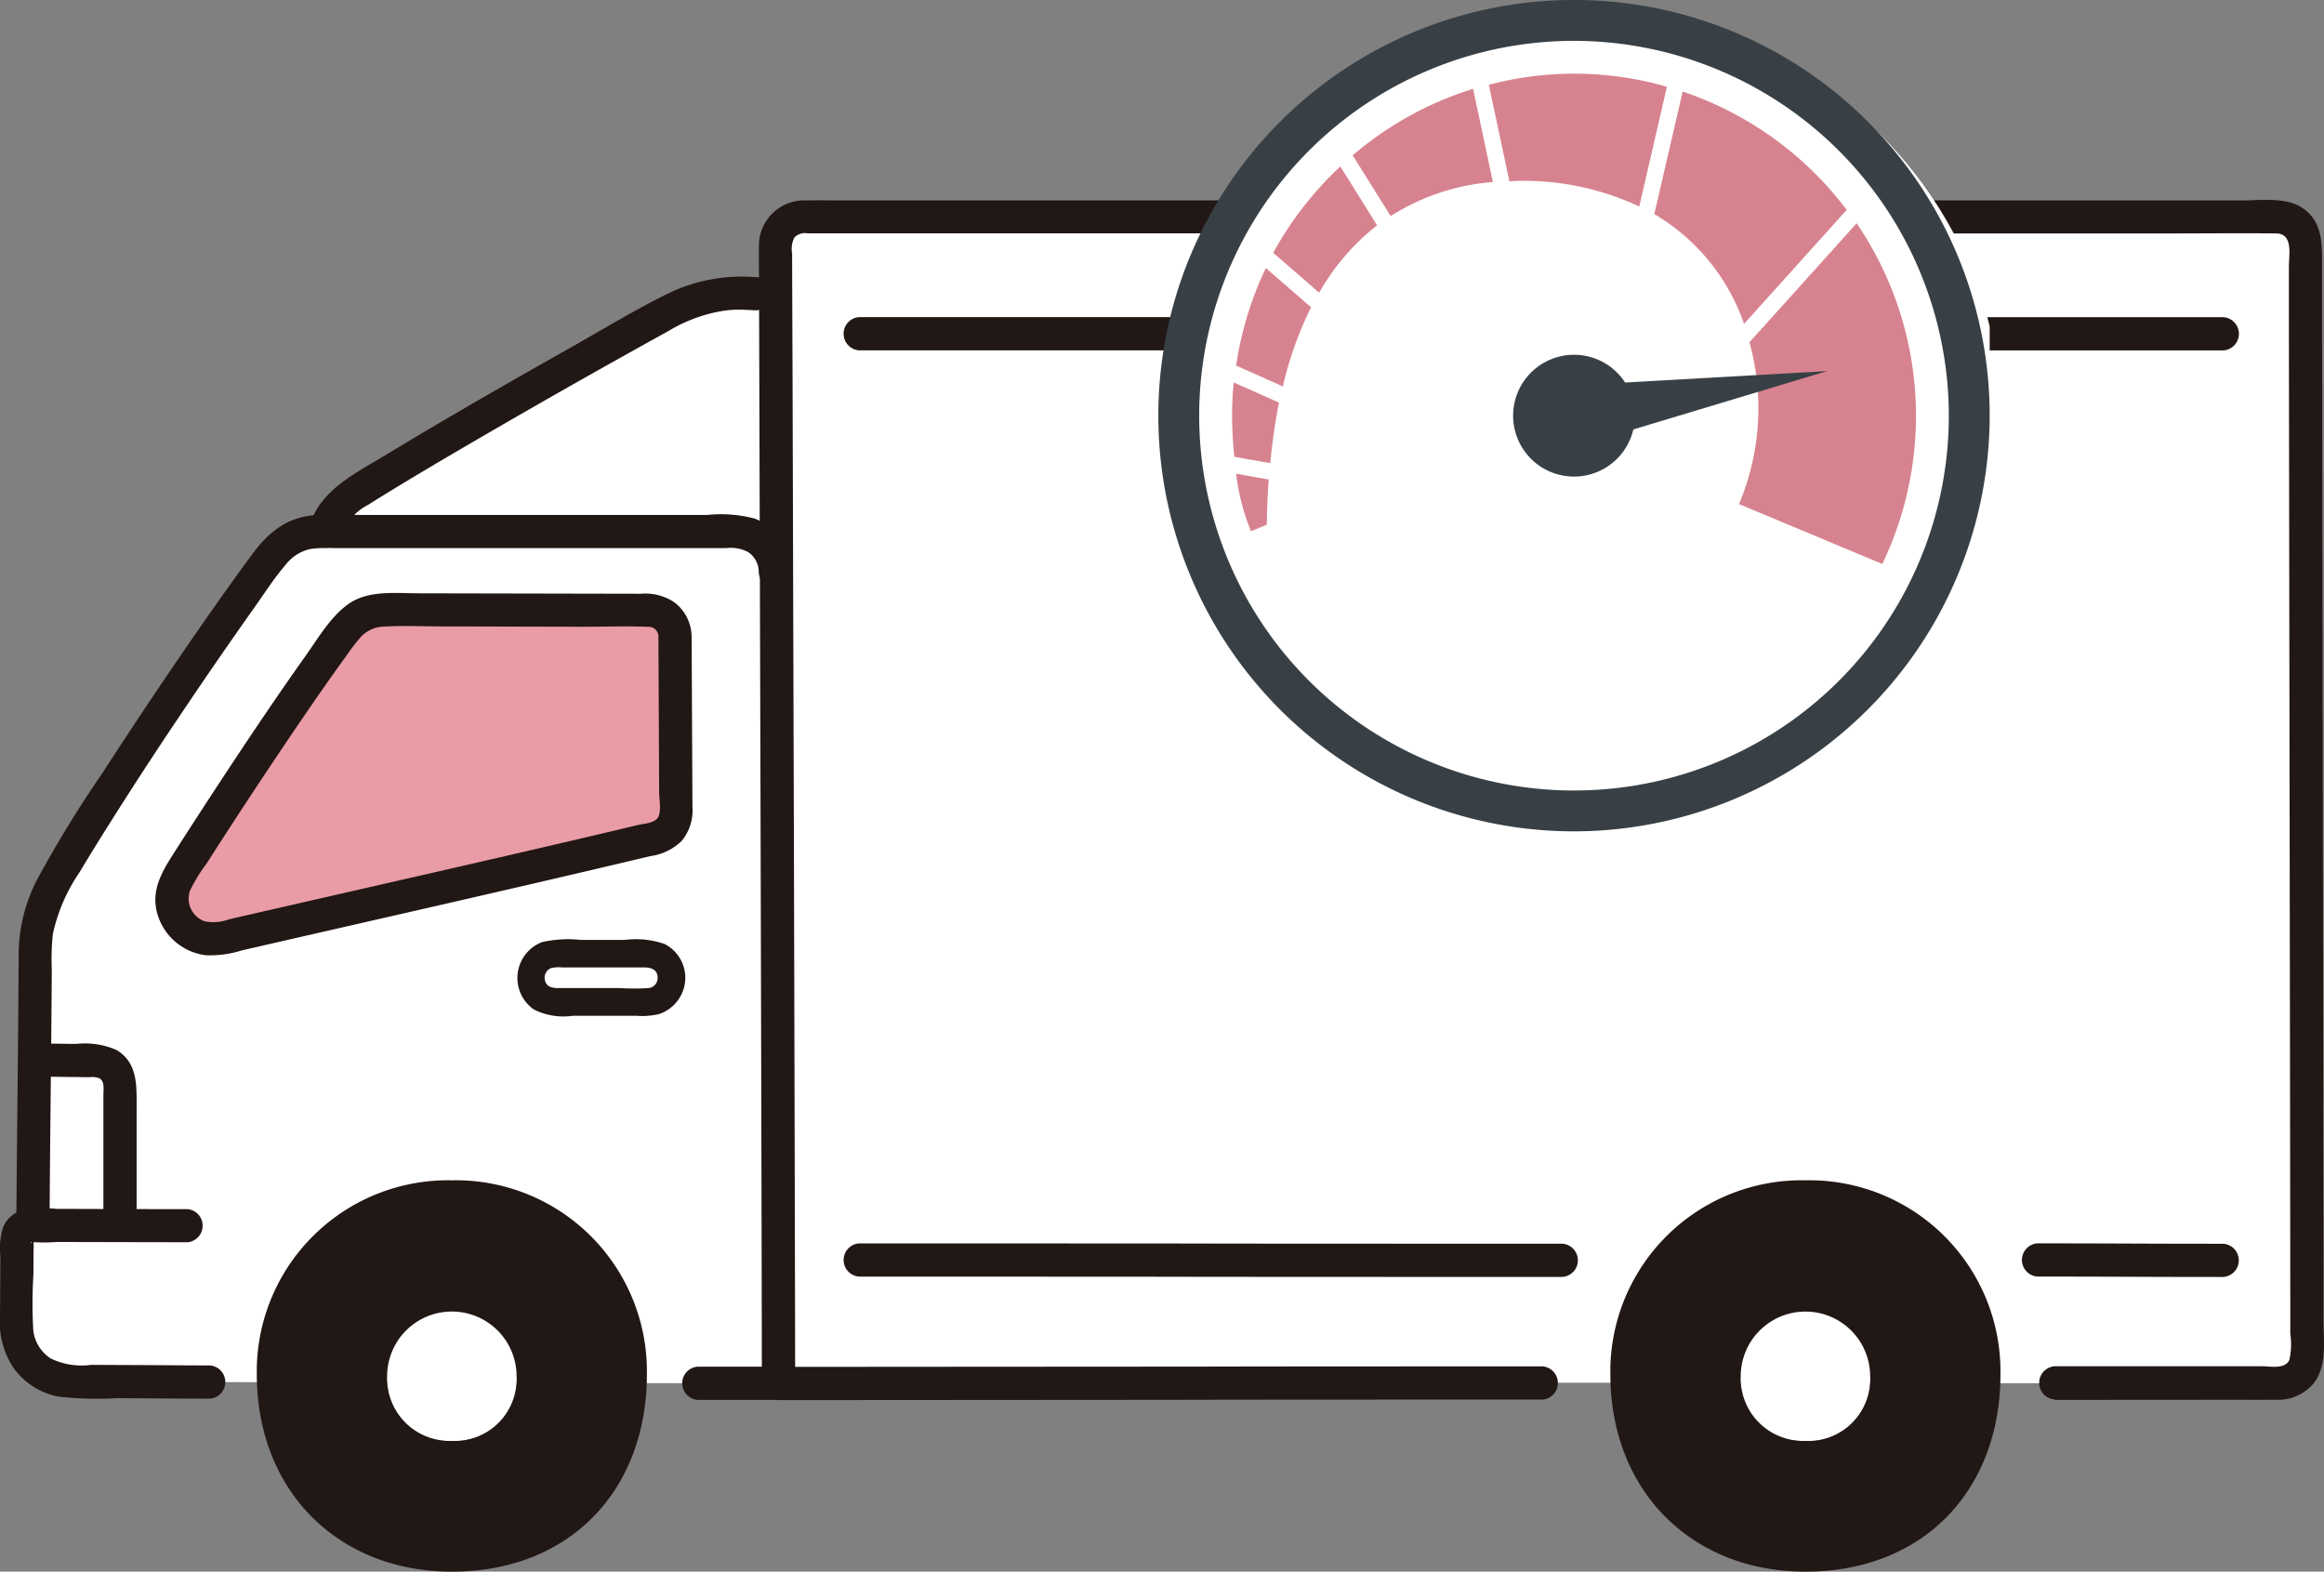
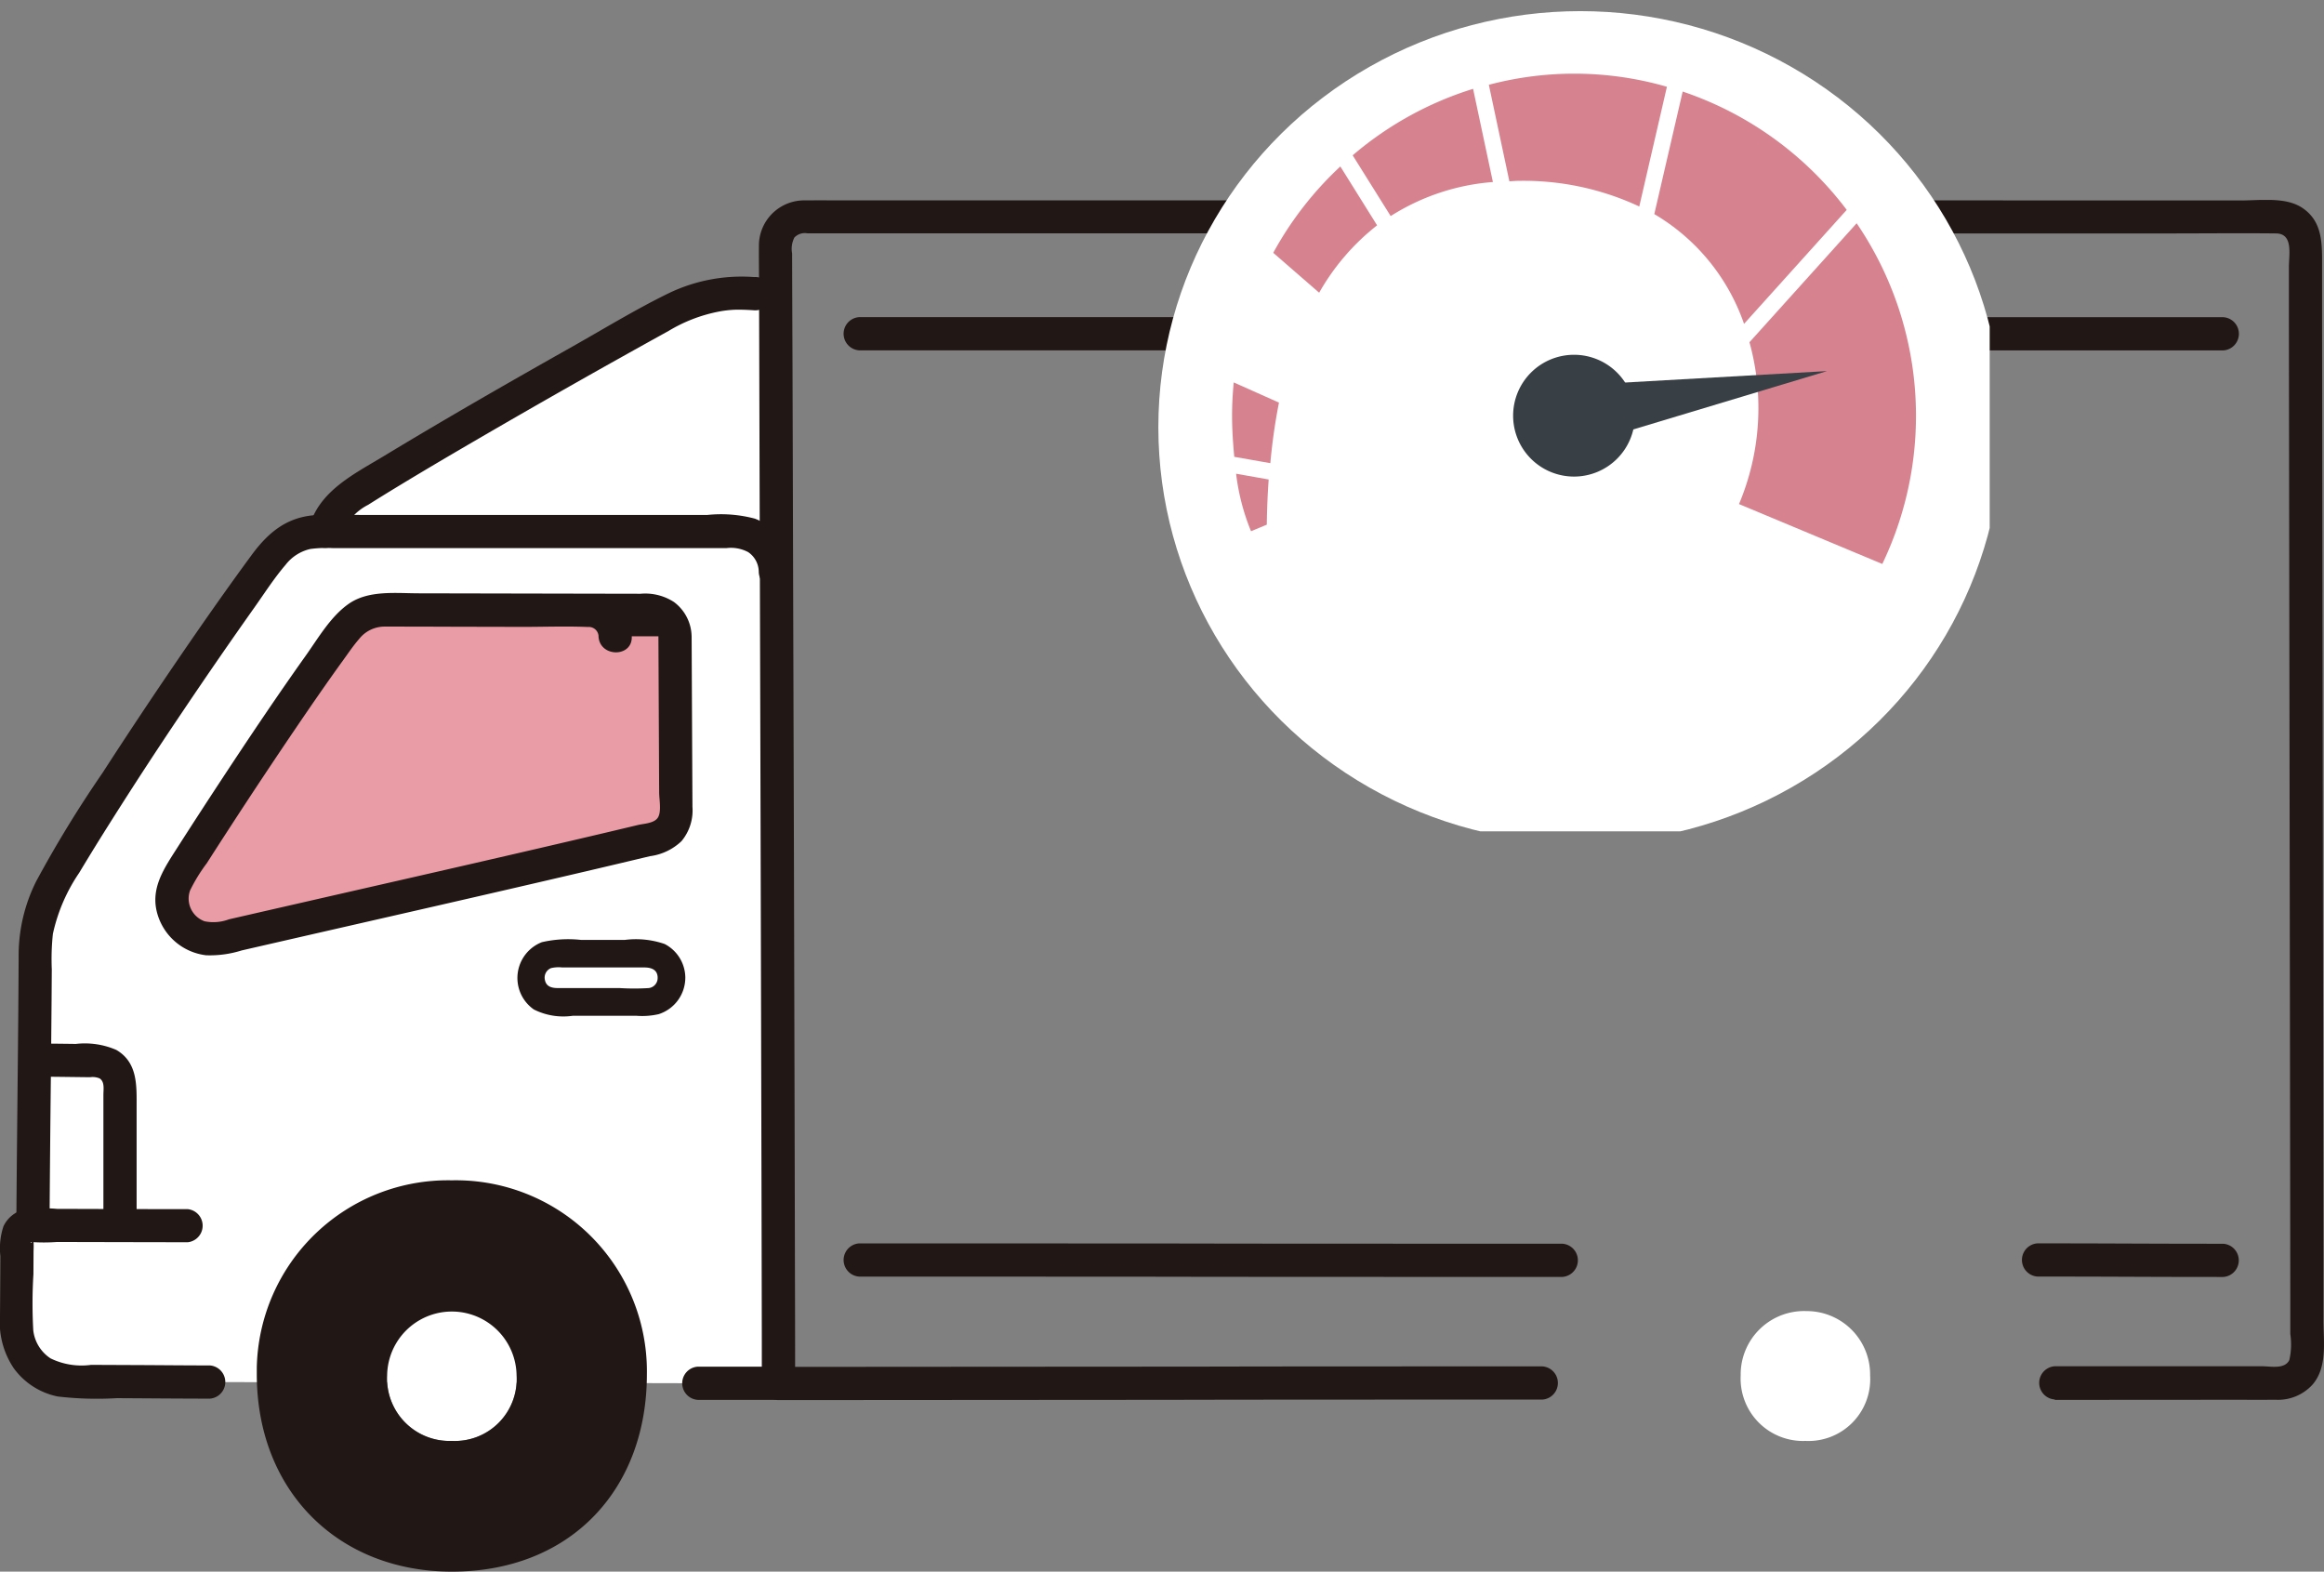
<svg xmlns="http://www.w3.org/2000/svg" width="195.512" height="132.214" viewBox="0 0 195.512 132.214">
  <rect x="0" y="0" width="195.512" height="132.214" fill="#808080" stroke="none" />
  <defs>
    <clipPath id="clip-path">
      <rect id="長方形_26" data-name="長方形 26" width="195.512" height="115.396" fill="none" />
    </clipPath>
    <clipPath id="clip-path-2">
      <rect id="長方形_31" data-name="長方形 31" width="69.938" height="69.937" fill="none" />
    </clipPath>
  </defs>
  <g id="point4" transform="translate(-381.551 -915.063)">
    <g id="グループ_34" data-name="グループ 34" transform="translate(391.551 921.88)">
      <g id="グループ_33" data-name="グループ 33" transform="translate(-10 10)" clip-path="url(#clip-path)">
        <path id="パス_227" data-name="パス 227" d="M66.37,69.925c-.017-6.345-.035-12.68-.051-18.617h-.084a3.4,3.4,0,0,0-3.406-3.384H27.993a5.216,5.216,0,0,0-2.212.435,5.986,5.986,0,0,0-2.168,1.924c-5.006,6.773-13.2,18.932-17.7,26.569A12.076,12.076,0,0,0,3.969,82.9c-.03,7.372-.135,14.167-.2,23.409a1.164,1.164,0,0,0-1.323.98,1.131,1.131,0,0,0-.013.172c0,2.029-.024,4.324-.041,7.276a4.657,4.657,0,0,0,4.634,4.68h0c4.8.022,10.873.058,11.62.058l41.054.1c1,0,2.881,0,6.781,0,0-4.9-.054-27.287-.112-49.647" transform="translate(-1 -20.027)" fill="#fff" />
        <path id="パス_228" data-name="パス 228" d="M58.137,25.129c-3.569,2.086-6.683,3.955-8.637,5.21A5.355,5.355,0,0,0,47,33.53h34.47a3.4,3.4,0,0,1,3.406,3.384h.084c-.026-9.232-.049-17.49-.066-23.268l-1.8-.125a14.975,14.975,0,0,0-2.308,0,12.136,12.136,0,0,0-4.94,1.562c-5.135,2.818-12,6.709-17.713,10.046" transform="translate(-19.642 -5.632)" fill="#fff" />
-         <path id="パス_229" data-name="パス 229" d="M219.7,100.569c4.032,0,5.353-.01,18.88-.008a2.328,2.328,0,0,0,2.328-2.328c-.014-23.822-.111-72.1-.126-93.442a2.322,2.322,0,0,0-2.321-2.323h0c-17.617,0-106.835-.026-124.06-.029a2.321,2.321,0,0,0-2.324,2.316v.012c.051,17.87.248,86.756.244,95.8,18.826-.015,58.639-.05,64.26-.046" transform="translate(-46.837 -1.019)" fill="#fff" />
        <path id="パス_230" data-name="パス 230" d="M257.014,160.582a5.338,5.338,0,0,0-5.444,5.231c0,.061,0,.122,0,.183a5.251,5.251,0,0,0,5.445,5.512A5.2,5.2,0,0,0,262.459,166a5.334,5.334,0,0,0-5.253-5.414c-.064,0-.128,0-.192,0" transform="translate(-105.131 -67.107)" fill="#fff" />
        <path id="パス_231" data-name="パス 231" d="M61.392,160.582a5.338,5.338,0,0,0-5.444,5.231c0,.061,0,.122,0,.183a5.251,5.251,0,0,0,5.445,5.512A5.2,5.2,0,0,0,66.837,166a5.334,5.334,0,0,0-5.253-5.414c-.064,0-.127,0-.192,0" transform="translate(-23.38 -67.107)" fill="#fff" />
        <path id="パス_232" data-name="パス 232" d="M67.176,61.463a2.193,2.193,0,0,0-2.193-2.182c-6.49-.007-15.977-.039-21.693-.039a5.762,5.762,0,0,0-2.341.388A5.8,5.8,0,0,0,38.908,61.6c-3.4,4.581-8.993,12.978-13.518,20.118a3.4,3.4,0,0,0,3.635,5.134c11.75-2.7,26.986-6.136,36.588-8.456a2.135,2.135,0,0,0,1.633-2.088c-.022-4.571-.055-11.376-.071-14.847" transform="translate(-10.389 -24.755)" fill="#e99ca5" />
-         <path id="パス_233" data-name="パス 233" d="M249.141,141.686a16.09,16.09,0,0,0-16.408,15.766c0,.18,0,.36,0,.54,0,9.837,6.851,16.614,16.409,16.614,9.927,0,16.409-6.839,16.409-16.614a16.075,16.075,0,0,0-16.409-16.306m0,21.922A5.251,5.251,0,0,1,243.7,158.1a5.445,5.445,0,0,1,10.889,0,5.2,5.2,0,0,1-5.444,5.512" transform="translate(-97.258 -59.209)" fill="#211715" />
        <path id="パス_234" data-name="パス 234" d="M53.518,141.686a16.09,16.09,0,0,0-16.409,15.764c0,.18,0,.361,0,.542,0,9.837,6.851,16.614,16.409,16.614,9.927,0,16.409-6.839,16.409-16.614a16.074,16.074,0,0,0-16.407-16.306m0,21.922a5.251,5.251,0,0,1-5.445-5.512,5.445,5.445,0,0,1,10.889,0,5.2,5.2,0,0,1-5.444,5.512" transform="translate(-15.506 -59.209)" fill="#211715" />
        <path id="パス_235" data-name="パス 235" d="M5.156,104.969Q5.2,98.5,5.275,92.036q.027-2.78.05-5.56.011-1.376.019-2.753a19.883,19.883,0,0,1,.093-2.979,14.655,14.655,0,0,1,2.212-5.135q1.222-2.037,2.494-4.05,2.99-4.746,6.129-9.4,2.976-4.431,6.061-8.79c.87-1.222,1.7-2.53,2.678-3.667A3.652,3.652,0,0,1,27.1,48.366a10.416,10.416,0,0,1,1.942-.07H62.08a3.078,3.078,0,0,1,1.848.334,2.02,2.02,0,0,1,.891,1.653c.058,1.793,2.852,1.8,2.794,0A4.87,4.87,0,0,0,64.5,45.817a11.1,11.1,0,0,0-3.988-.315H31.291c-1.3,0-2.643-.093-3.939.029-2.353.222-3.857,1.523-5.209,3.361-2.072,2.816-4.075,5.682-6.05,8.567Q12.782,62.3,9.6,67.22A98.9,98.9,0,0,0,4.044,76.3a13.9,13.9,0,0,0-1.488,6.382q-.015,2.987-.042,5.974c-.038,4.223-.086,8.446-.123,12.669q-.016,1.821-.029,3.641a1.4,1.4,0,0,0,2.794,0Z" transform="translate(-0.987 -19.001)" fill="#211715" />
-         <path id="パス_236" data-name="パス 236" d="M67.567,60.443a3.684,3.684,0,0,0-1.476-2.875,4.44,4.44,0,0,0-2.821-.7l-6.138-.012-12.491-.025c-1.956,0-4.275-.291-5.957.909-1.5,1.068-2.517,2.841-3.57,4.322-2.468,3.469-4.838,7.008-7.177,10.565q-1.906,2.9-3.775,5.821C23.081,80.138,22,81.788,22.649,83.88a4.862,4.862,0,0,0,4.075,3.4,8.906,8.906,0,0,0,2.994-.407l3.079-.706c8.621-1.974,17.248-3.927,25.86-5.943q2.707-.635,5.414-1.281a4.718,4.718,0,0,0,2.647-1.265,4.034,4.034,0,0,0,.92-2.88q-.03-6.026-.058-12.049-.006-1.152-.011-2.3a1.4,1.4,0,0,0-2.794,0q.024,5.175.049,10.349.006,1.385.013,2.77c0,.591.209,1.618-.1,2.119s-1.179.513-1.693.636q-1.215.291-2.43.579C52.887,78.727,45.14,80.487,37.4,82.253l-5.918,1.353-2.835.65a3.727,3.727,0,0,1-2.055.164,2.029,2.029,0,0,1-1.222-2.582,13.75,13.75,0,0,1,1.411-2.3q.846-1.325,1.7-2.64,3.344-5.158,6.815-10.232c.969-1.41,1.948-2.814,2.951-4.2.436-.6.857-1.231,1.347-1.792a2.735,2.735,0,0,1,2.11-1.044c1.67-.095,3.365-.015,5.037-.012q2.874,0,5.746.012l5.937.013c1.813,0,3.645-.069,5.456.009a.82.82,0,0,1,.894.739c0,.015,0,.03,0,.046.089,1.79,2.884,1.8,2.795,0" transform="translate(-9.384 -23.735)" fill="#211715" />
+         <path id="パス_236" data-name="パス 236" d="M67.567,60.443a3.684,3.684,0,0,0-1.476-2.875,4.44,4.44,0,0,0-2.821-.7l-6.138-.012-12.491-.025c-1.956,0-4.275-.291-5.957.909-1.5,1.068-2.517,2.841-3.57,4.322-2.468,3.469-4.838,7.008-7.177,10.565q-1.906,2.9-3.775,5.821C23.081,80.138,22,81.788,22.649,83.88a4.862,4.862,0,0,0,4.075,3.4,8.906,8.906,0,0,0,2.994-.407l3.079-.706c8.621-1.974,17.248-3.927,25.86-5.943q2.707-.635,5.414-1.281a4.718,4.718,0,0,0,2.647-1.265,4.034,4.034,0,0,0,.92-2.88q-.03-6.026-.058-12.049-.006-1.152-.011-2.3a1.4,1.4,0,0,0-2.794,0q.024,5.175.049,10.349.006,1.385.013,2.77c0,.591.209,1.618-.1,2.119s-1.179.513-1.693.636q-1.215.291-2.43.579C52.887,78.727,45.14,80.487,37.4,82.253l-5.918,1.353-2.835.65a3.727,3.727,0,0,1-2.055.164,2.029,2.029,0,0,1-1.222-2.582,13.75,13.75,0,0,1,1.411-2.3q.846-1.325,1.7-2.64,3.344-5.158,6.815-10.232c.969-1.41,1.948-2.814,2.951-4.2.436-.6.857-1.231,1.347-1.792a2.735,2.735,0,0,1,2.11-1.044q2.874,0,5.746.012l5.937.013c1.813,0,3.645-.069,5.456.009a.82.82,0,0,1,.894.739c0,.015,0,.03,0,.046.089,1.79,2.884,1.8,2.795,0" transform="translate(-9.384 -23.735)" fill="#211715" />
        <path id="パス_237" data-name="パス 237" d="M218.7,100.947c6.437,0,7.924,0,14.362-.008,1.409,0,2.819.008,4.228,0a3.922,3.922,0,0,0,3.112-1.3c1.238-1.469.9-3.571.9-5.363q0-5.278-.01-10.556-.015-12.393-.036-24.785-.02-13.048-.041-26.1-.017-11.292-.031-22.585,0-2.264,0-4.527c0-1.916.116-3.93-1.738-5.1-1.389-.878-3.484-.576-5.08-.576h-6.469l-16-.006L192.9.041l-20.637,0-20.7,0-5.986,0-16.326,0H117.377c-1.262,0-2.525-.012-3.784,0a3.809,3.809,0,0,0-3.913,3.7c0,.047,0,.094,0,.141-.01.877.005,1.754.008,2.632q.022,7.625.044,15.251l.058,20.106q.031,10.679.058,21.357.024,9.638.048,19.276.016,6.793.028,13.587,0,1.738,0,3.476a1.418,1.418,0,0,0,1.4,1.4l14.357-.01,18.453-.013,5.871-.012,15.888-.009h9.693a1.4,1.4,0,0,0,0-2.794h-8.126l-15.257.008-5.685.012-18.711.012-15.068.011h-1.413l1.4,1.4q0-4.684-.015-9.367-.017-8.284-.038-16.567-.026-10.252-.053-20.5L112.558,32.2q-.024-9.022-.051-18.045l-.027-6.88L112.472,4.5a2.094,2.094,0,0,1,.194-1.339,1.224,1.224,0,0,1,1.1-.349h23.223l17.6,0,6.694.009,20.52,0,19.791,0,17.627,0,9.078,0c3.006,0,6.014-.033,9.019,0,1.459.017,1.075,1.786,1.076,2.807q0,2.22,0,4.44.005,5.2.013,10.392.017,12.224.037,24.454.02,12.851.039,25.7.017,11.223.028,22.447v2.344a5.975,5.975,0,0,1-.08,2.183c-.378.808-1.582.531-2.281.531h-4.1c-3.881,0-2.813,0-6.7,0q-3.328,0-6.655,0a1.4,1.4,0,0,0,0,2.794Z" transform="translate(-45.834 0)" fill="#211715" />
        <path id="パス_238" data-name="パス 238" d="M99.841,171.41q3.4,0,6.8,0a1.4,1.4,0,1,0,0-2.794q-3.4,0-6.8,0a1.4,1.4,0,0,0,0,2.794" transform="translate(-41.14 -70.463)" fill="#211715" />
        <path id="パス_239" data-name="パス 239" d="M15.8,145.8q-4.25,0-8.5-.017l-2.5-.006a12.642,12.642,0,0,0-2.767.058,2.562,2.562,0,0,0-1.746,1.421,5.884,5.884,0,0,0-.256,2.493Q.021,152.256,0,154.766a6.931,6.931,0,0,0,1.16,4.421,6.055,6.055,0,0,0,3.7,2.374,28.276,28.276,0,0,0,4.962.14c2.607.014,5.216.039,7.823.041a1.4,1.4,0,0,0,0-2.794c-1.868,0-3.735-.019-5.6-.029L7.665,158.9a5.939,5.939,0,0,1-3.415-.547A3.269,3.269,0,0,1,2.8,156.007a40.375,40.375,0,0,1,.012-4.733q.006-.972.01-1.944a7.612,7.612,0,0,0,0-.807c-.069-.7-.108.38-.233.038a14.773,14.773,0,0,0,2.207,0l2.5.006q4.25.01,8.5.017A1.4,1.4,0,0,0,15.8,145.8Z" transform="translate(0 -60.898)" fill="#211715" />
        <path id="パス_240" data-name="パス 240" d="M88.906,110.09a3.215,3.215,0,0,0-1.738-2.831,7.413,7.413,0,0,0-3.344-.345h-3.7a9.874,9.874,0,0,0-3.281.19,3.232,3.232,0,0,0-.68,5.663,5.523,5.523,0,0,0,3.271.531h5.368a6.2,6.2,0,0,0,1.863-.137,3.226,3.226,0,0,0,2.24-3.073,1.165,1.165,0,0,0-2.328,0,.848.848,0,0,1-.757.879,19.524,19.524,0,0,1-2.42,0h-5.19c-.519,0-1.009-.1-1.12-.7a.863.863,0,0,1,.515-.978,2.746,2.746,0,0,1,.935-.058h6.9c.577,0,1.124.166,1.139.848a1.165,1.165,0,0,0,2.328.009" transform="translate(-31.252 -44.662)" fill="#211715" />
        <path id="パス_241" data-name="パス 241" d="M123.2,153.6q4.222,0,8.444,0l16.008.008,5.673.01,17.3.008q5.515,0,11.029,0h.7a1.4,1.4,0,0,0,0-2.794h-9.94l-16.777-.008-5.718-.01-16.618-.009q-4.811,0-9.622,0H123.2a1.4,1.4,0,0,0,0,2.794Z" transform="translate(-50.92 -63.022)" fill="#211715" />
        <path id="パス_242" data-name="パス 242" d="M123.2,19.739h14.485l13.814,0,3.419,0,18.118,0,18.285.005,17.354,0,15.09,0h14.2a1.4,1.4,0,0,0,0-2.794H212.642l-16.914,0-18.231,0-18.22-.005-3.9,0-14.658,0H123.2a1.4,1.4,0,0,0,0,2.794Z" transform="translate(-50.921 -7.083)" fill="#211715" />
        <path id="パス_243" data-name="パス 243" d="M293.5,153.594c6.859,0,8.768.034,15.626.034a1.4,1.4,0,0,0,0-2.794c-6.859,0-8.768-.033-15.626-.034a1.4,1.4,0,0,0,0,2.794" transform="translate(-122.091 -63.02)" fill="#211715" />
        <path id="パス_244" data-name="パス 244" d="M4.675,124.709c.917,0,1.833.013,2.749.024l1.54.019a1.524,1.524,0,0,1,.807.1c.441.291.318.9.318,1.4v10.669a1.4,1.4,0,0,0,2.794,0v-9.6c0-1.823.116-3.8-1.707-4.865a6.647,6.647,0,0,0-3.4-.506c-1.034-.013-2.069-.027-3.1-.029a1.4,1.4,0,0,0,0,2.794" transform="translate(-1.39 -50.948)" fill="#211715" />
        <path id="パス_245" data-name="パス 245" d="M47.318,32.954A4.574,4.574,0,0,1,49.6,30.283c.873-.552,1.749-1.09,2.63-1.625,2.325-1.41,4.67-2.787,7.021-4.153q7.764-4.512,15.626-8.851a12.937,12.937,0,0,1,4.094-1.6,9.165,9.165,0,0,1,1.579-.185c.51-.006,1.021.016,1.53.05a1.4,1.4,0,1,0,0-2.794A14.154,14.154,0,0,0,74.85,12.5c-2.739,1.339-5.374,2.95-8.028,4.449-5.322,3-10.63,6.042-15.858,9.207-2.522,1.527-5.53,2.962-6.34,6.054a1.4,1.4,0,0,0,2.695.743Z" transform="translate(-18.627 -4.633)" fill="#211715" />
      </g>
    </g>
    <g id="グループ_38" data-name="グループ 38" transform="translate(475 896.063)">
      <g id="グループ_37" data-name="グループ 37" transform="translate(4 19)" clip-path="url(#clip-path-2)">
        <ellipse id="楕円形_3" data-name="楕円形 3" cx="35.5" cy="35" rx="35.5" ry="35" transform="translate(0 0.937)" fill="#fff" />
-         <path id="パス_253" data-name="パス 253" d="M34.969,69.937A34.969,34.969,0,1,1,69.937,34.969,35.006,35.006,0,0,1,34.969,69.937m0-66.5A31.532,31.532,0,1,0,66.5,34.969,31.567,31.567,0,0,0,34.969,3.436" fill="#384045" />
        <path id="パス_254" data-name="パス 254" d="M131.214,126.091a5.123,5.123,0,1,1-5.123-5.123,5.12,5.12,0,0,1,5.123,5.123" transform="translate(-91.122 -91.122)" fill="#384045" />
        <path id="パス_255" data-name="パス 255" d="M43.039,67.375a19.234,19.234,0,0,1,4.874-5.668L44.82,56.754a28.733,28.733,0,0,0-5.644,7.264Z" transform="translate(-29.51 -42.751)" fill="#d7838f" />
        <path id="パス_256" data-name="パス 256" d="M66.247,35.879l3.2,5.115a18.671,18.671,0,0,1,8.6-2.864l-1.667-7.84a28.7,28.7,0,0,0-10.128,5.589" transform="translate(-49.902 -22.817)" fill="#d7838f" />
        <path id="パス_257" data-name="パス 257" d="M114.417,34.173c.252-.008.5-.036.758-.036a22.939,22.939,0,0,1,10.171,2.157l2.326-10.073a28.094,28.094,0,0,0-14.982-.166Z" transform="translate(-84.887 -18.922)" fill="#d7838f" />
        <path id="パス_258" data-name="パス 258" d="M29.065,132.092l-3.8-1.695c-.091.92-.142,1.853-.142,2.8,0,1.122.075,2.295.186,3.46l3.034.533a49.272,49.272,0,0,1,.727-5.1" transform="translate(-18.922 -98.226)" fill="#d7838f" />
-         <path id="パス_259" data-name="パス 259" d="M30.441,101.344a30.992,30.992,0,0,1,2.374-6.66l-3.8-3.3a28.562,28.562,0,0,0-2.5,8.208Z" transform="translate(-19.97 -68.836)" fill="#d7838f" />
        <path id="パス_260" data-name="パス 260" d="M29.094,165.818c.016-1.316.071-2.579.158-3.8l-2.741-.486a18.425,18.425,0,0,0,1.256,4.839Z" transform="translate(-19.97 -121.681)" fill="#d7838f" />
        <path id="パス_261" data-name="パス 261" d="M169.108,41.528a17.236,17.236,0,0,1,7.549,9.235l8.638-9.59a28.779,28.779,0,0,0-13.8-9.954Z" transform="translate(-127.385 -23.517)" fill="#d7838f" />
        <path id="パス_262" data-name="パス 262" d="M198.006,99.75l12.051,5.036A28.795,28.795,0,0,0,207.9,76.125l-9.018,10.009a20.793,20.793,0,0,1-.881,13.615" transform="translate(-149.153 -57.343)" fill="#d7838f" />
        <path id="パス_263" data-name="パス 263" d="M163.022,126.524l-19.607,1.11-1.683,2.643,2.488,1.908Z" transform="translate(-106.764 -95.307)" fill="#384045" />
      </g>
    </g>
  </g>
</svg>